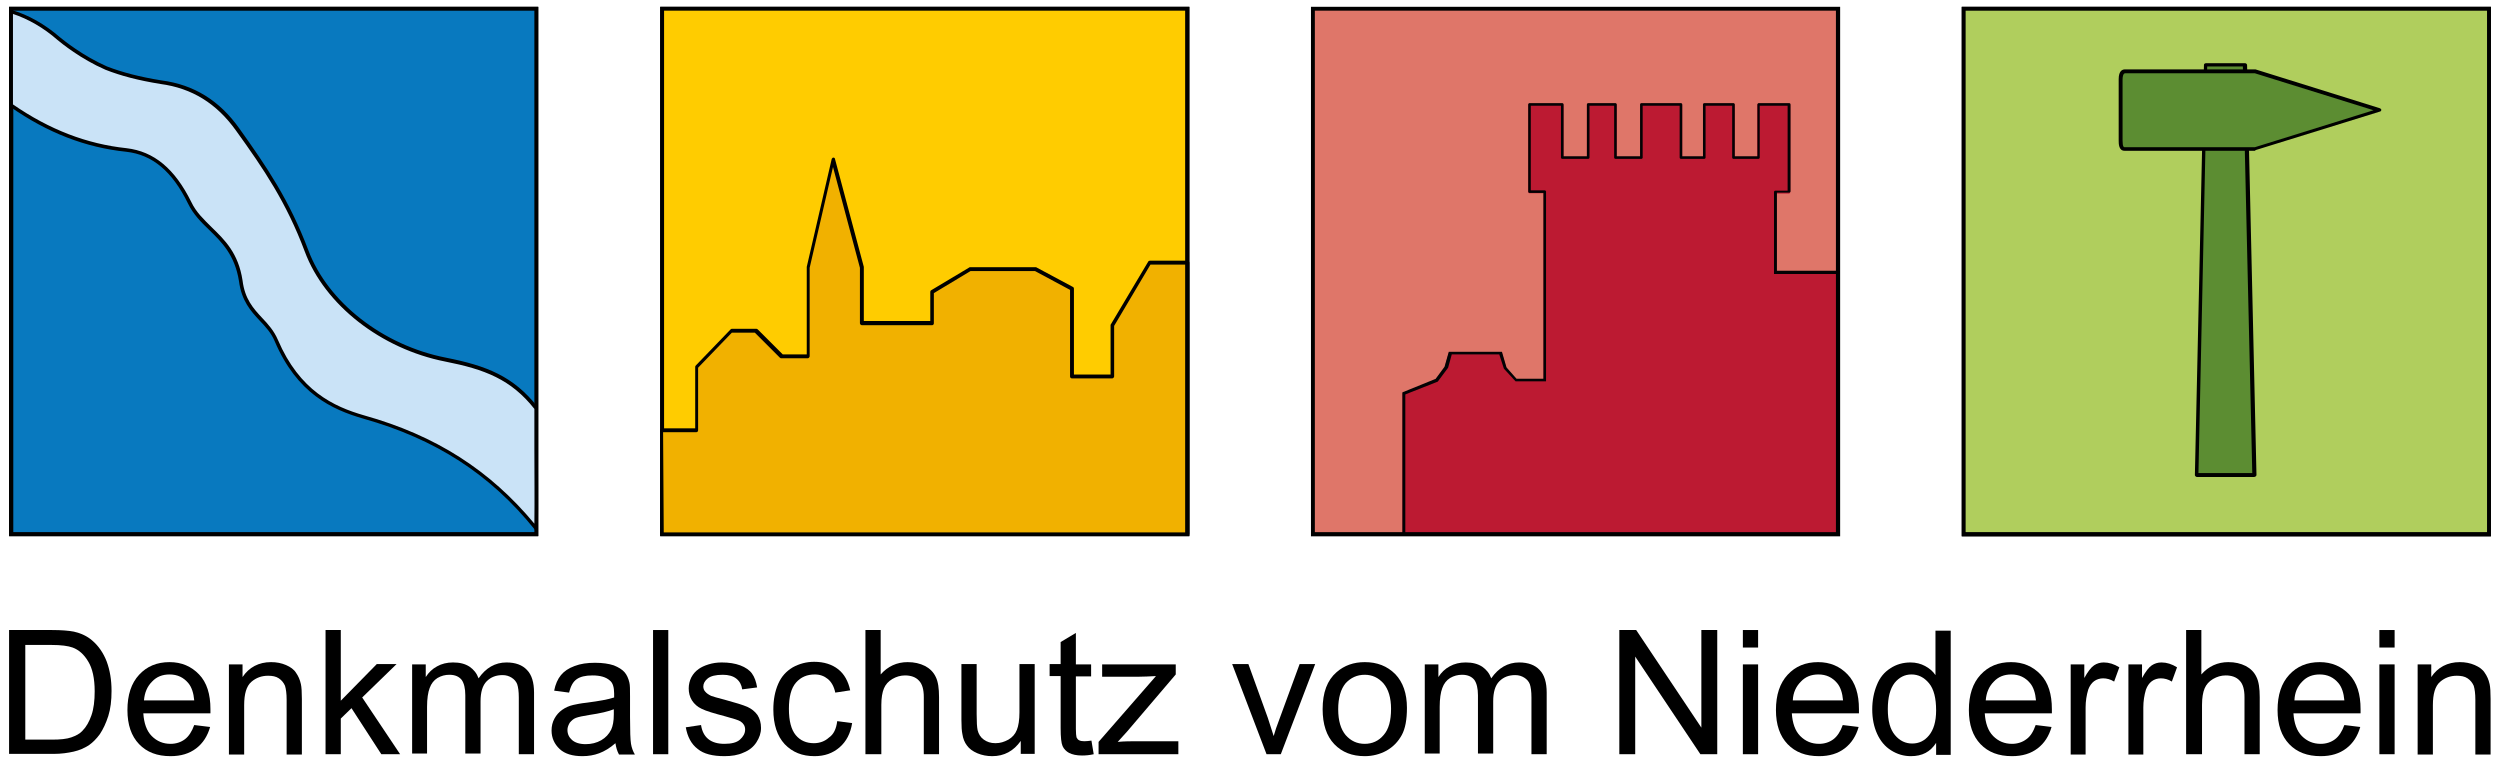
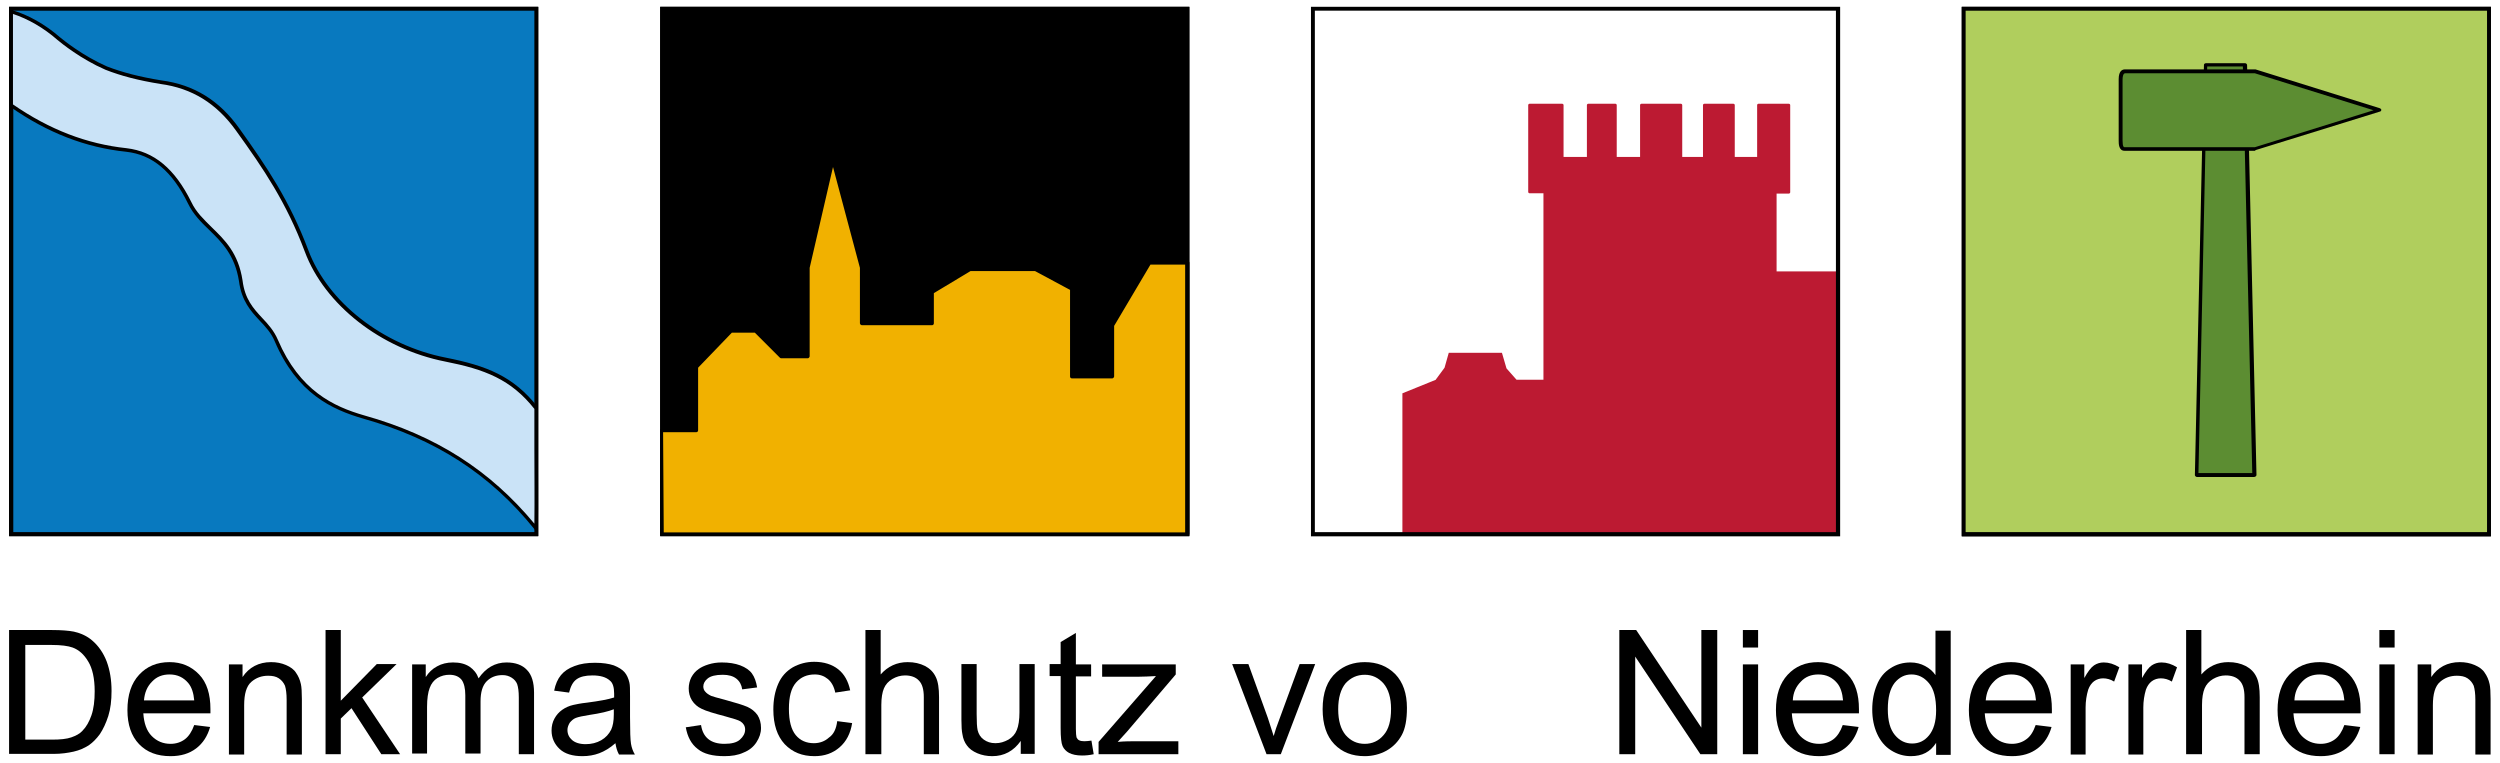
<svg xmlns="http://www.w3.org/2000/svg" version="1.1" id="Ebene_1" x="0px" y="0px" viewBox="0 0 771 235.3" style="enable-background:new 0 0 771 235.3;" xml:space="preserve">
  <style type="text/css">
	.st0{fill:#B0CE5D;}
	.st1{fill:#0879BF;}
	.st2{fill:#CAE3F7;}
	.st3{fill:#FFCC00;}
	.st4{fill:#F1B100;}
	.st5{fill:#DF7669;}
	.st6{fill:#5C8D32;}
	.st7{fill:#BC1A32;}
	.st8{fill:#020204;}
</style>
  <rect x="605" y="2.1" width="163.2" height="163.3" />
  <rect x="2.8" y="2.1" width="163.2" height="163.3" />
  <rect x="203.6" y="2.1" width="163.2" height="163.3" />
  <g>
    <rect x="605.6" y="2.7" class="st0" width="161.9" height="162" />
    <path d="M768.2,2.1v163.3H605V2.1 M606.2,164.1H767V3.3H606.2V164.1z" />
  </g>
  <g>
    <rect x="3.4" y="2.7" class="st1" width="161.9" height="162" />
    <path d="M166,165.3H2.8V2.1H166V165.3z M4.1,164.1h160.7V3.3H4.1V164.1z" />
  </g>
  <g>
    <path class="st2" d="M3.4,3.6c4.7,1.3,10,4.2,14.7,8.3c2.3,1.9,8,6.2,14.6,9.1c5.2,2,10.9,3.4,16.9,4.3c10,1.3,17.7,6.3,23.7,14.6   c8.6,12,15.4,22.1,21.2,37.5c5.9,15.8,23,29.6,42.8,33.5c12.2,2.4,20.5,5.4,28,15c0,12.3,0.1,24.8,0,37.1   c-12.4-15.5-28.8-27.5-53.2-34.4c-11.5-3.3-20.8-9.1-26.9-23.6c-3-6.8-9.8-8.7-11-18.4c-2.2-13.5-11.7-15.6-15.8-24   c-5.5-11.2-12.2-15.5-19.5-16.3c-14.1-1.4-25.6-6.9-35.5-13.8V3.6z" />
    <path d="M165.9,164.5l-1-1.2c-13.7-17-30.5-27.9-52.9-34.2c-9.6-2.8-20.4-7.7-27.3-23.9c-1.1-2.6-2.8-4.4-4.6-6.3   c-2.8-3-5.6-6.1-6.4-12.2c-1.3-8.1-5.3-12-9.2-15.8c-2.5-2.4-4.9-4.8-6.5-8.1c-4.9-10-11-15.1-19.1-16C26.4,45.5,14.7,41,3.1,32.9   l-0.2-0.2V2.9l0.7,0.2c5,1.4,10.3,4.4,14.9,8.4c1.1,0.9,7,5.7,14.5,9c4.7,1.8,10,3.2,16.8,4.3c10,1.3,17.9,6.2,24,14.8   c8.5,11.9,15.5,22.2,21.3,37.6c6,16,23,29.3,42.4,33.1c12.6,2.5,20.8,5.7,28.3,15.2l0.1,0.1v0.2c0,4.1,0,8.2,0,12.3   c0,8.1,0.1,16.5,0,24.8L165.9,164.5z M4,32.2C15.3,40,26.8,44.4,39,45.7c8.5,1,14.9,6.3,20,16.6c1.5,3.2,3.9,5.4,6.3,7.8   c4,3.9,8.2,7.9,9.5,16.4c0.7,5.7,3.3,8.6,6.1,11.6c1.8,1.9,3.6,3.9,4.8,6.7c6.7,15.7,17.2,20.6,26.6,23.3   c22.1,6.2,38.8,16.9,52.5,33.4c0.1-7.7,0-15.6,0-23.2c0-4.1,0-8.1,0-12.2c-7.2-9.1-15.3-12.2-27.5-14.6   C117.5,107.6,100.1,94,94,77.6c-5.7-15.2-12.7-25.5-21.2-37.3c-6-8.4-13.6-13.1-23.3-14.4c-6.8-1.1-12.2-2.5-17-4.4   c-7.6-3.3-13.6-8.2-14.8-9.2C13.5,8.6,8.6,5.8,4,4.3V32.2z" />
  </g>
  <g>
-     <rect x="204.2" y="2.7" class="st3" width="161.9" height="162" />
    <path d="M366.7,165.3H203.6V2.1h163.2V165.3z M204.8,164.1h160.7V3.3H204.8V164.1z" />
  </g>
  <g>
    <polygon class="st4" points="204.2,132.7 214.9,132.7 214.9,113.2 225.7,102.1 233.3,102.1 241.1,109.9 249.3,109.9 249.3,82.5    257,49.2 266,82.5 266,99.6 287.6,99.6 287.6,90 299.3,83 319.4,83 330.6,89 330.6,116.1 343.1,116.1 343.1,100.4 354.5,81    366.1,81 366.1,164.7 204.2,164.7  " />
    <path d="M366.1,165.3H204.2c-0.3,0-0.6-0.2-0.6-0.6l0-32c0-0.1,0.1-0.3,0.2-0.4c0.1-0.1,0.2-0.2,0.4-0.2h10.2v-19   c0-0.1,0.1-0.3,0.2-0.4l10.7-11.1c0.1-0.1,0.2-0.2,0.4-0.2l0,0l7.6,0c0.1,0,0.3,0.1,0.4,0.2l7.7,7.7h7.4l0-26.9c0,0,0-0.1,0-0.1   l7.7-33.3c0.1-0.2,0.3-0.4,0.5-0.4c0.3,0,0.5,0.2,0.5,0.4l8.9,33.3c0,0,0,0.1,0,0.1v16.6l20.5,0V90c0-0.2,0.1-0.4,0.3-0.5l11.7-7   c0.1-0.1,0.2-0.1,0.3-0.1l20.2,0c0.1,0,0.2,0,0.3,0.1l11.2,6c0.2,0.1,0.3,0.3,0.3,0.5l0,26.5l11.3,0v-15.2c0-0.1,0-0.2,0.1-0.3   l11.5-19.3c0.1-0.2,0.3-0.3,0.5-0.3l11.6,0c0.1,0,0.3,0.1,0.4,0.2c0.1,0.1,0.2,0.2,0.2,0.4l0,83.7c0,0.1-0.1,0.3-0.2,0.4   C366.4,165.2,366.3,165.3,366.1,165.3z M204.7,164.2h160.8l0-82.6l-10.7,0l-11.2,18.9v15.6c0,0.1-0.1,0.3-0.2,0.4   c-0.1,0.1-0.2,0.2-0.4,0.2l0,0l-12.4,0c-0.3,0-0.6-0.2-0.6-0.6l0-26.7l-10.8-5.8l-19.9,0l-11.3,6.8v9.3c0,0.3-0.2,0.6-0.6,0.6   l-21.6,0c-0.1,0-0.3-0.1-0.4-0.2c-0.1-0.1-0.2-0.2-0.2-0.4V82.6l-8.3-31.1l-7.2,31.1l0,27.3c0,0.1-0.1,0.3-0.2,0.4   c-0.1,0.1-0.2,0.2-0.4,0.2h-8.2c-0.1,0-0.3-0.1-0.4-0.2l-7.7-7.7l-7.1,0l-10.4,10.8v19.3c0,0.3-0.2,0.6-0.6,0.6h-10.2L204.7,164.2z   " />
  </g>
-   <rect x="404.9" y="2.7" class="st5" width="161.9" height="162.1" />
  <g>
    <polygon class="st6" points="695.2,146.5 677.5,146.5 680.2,19.9 692.3,19.9  " />
    <path d="M695.2,147.1h-17.7c-0.1,0-0.3-0.1-0.4-0.2c-0.1-0.1-0.2-0.2-0.2-0.4l2.8-126.5c0-0.3,0.3-0.5,0.6-0.5h12.1   c0.3,0,0.5,0.2,0.6,0.5l2.9,126.5c0,0.1-0.1,0.3-0.2,0.4C695.5,147,695.3,147.1,695.2,147.1z M678,145.9h16.6l-2.9-125.4h-11   L678,145.9z" />
  </g>
  <g>
    <path class="st6" d="M695.4,22h-40.1c-0.9,0-1.3,1-1.3,2.4v18.8c0,1.7,0.2,2.7,1.2,2.7h40.2L733.8,34L695.4,22z" />
    <path d="M695.4,46.5h-40.2c-1.8,0-1.8-2.2-1.8-3.2V24.4c0-2.6,1.2-3,1.9-3h40.1c0.1,0,0.1,0,0.2,0l38.4,12c0.2,0.1,0.4,0.3,0.4,0.5   c0,0.2-0.2,0.5-0.4,0.5l-38.4,11.9C695.5,46.5,695.5,46.5,695.4,46.5z M655.4,22.6c-0.6,0-0.8,1-0.8,1.9v18.8   c0,2.1,0.4,2.1,0.7,2.1h40.1L732,34l-36.6-11.4H655.4z" />
  </g>
  <g>
    <path d="M2.8,232.6v-38.3H16c3,0,5.3,0.2,6.8,0.5c2.2,0.5,4.1,1.4,5.6,2.7c2,1.7,3.5,3.9,4.5,6.5c1,2.7,1.5,5.7,1.5,9.1   c0,2.9-0.3,5.5-1,7.7c-0.7,2.2-1.6,4.1-2.6,5.6c-1.1,1.5-2.2,2.6-3.5,3.5c-1.3,0.8-2.8,1.5-4.6,1.9c-1.8,0.4-3.8,0.7-6.2,0.7H2.8z    M7.9,228.1h8.2c2.5,0,4.5-0.2,5.9-0.7c1.4-0.5,2.6-1.1,3.4-2c1.2-1.2,2.1-2.8,2.8-4.8c0.7-2,1-4.5,1-7.4c0-4-0.7-7.1-2-9.2   c-1.3-2.2-2.9-3.6-4.8-4.3c-1.4-0.5-3.5-0.8-6.6-0.8h-8V228.1z" />
    <path d="M59.9,223.6l4.9,0.6c-0.8,2.8-2.2,5-4.3,6.6c-2.1,1.6-4.7,2.4-7.9,2.4c-4.1,0-7.3-1.2-9.7-3.7c-2.4-2.5-3.6-6-3.6-10.5   c0-4.7,1.2-8.3,3.6-10.9c2.4-2.6,5.5-3.9,9.4-3.9c3.7,0,6.7,1.3,9.1,3.8c2.4,2.5,3.5,6.1,3.5,10.7c0,0.3,0,0.7,0,1.3H44.2   c0.2,3,1,5.4,2.6,7c1.6,1.6,3.5,2.4,5.8,2.4c1.7,0,3.2-0.5,4.4-1.4C58.2,227.1,59.2,225.6,59.9,223.6z M44.4,216h15.5   c-0.2-2.3-0.8-4.1-1.8-5.3c-1.5-1.8-3.4-2.7-5.8-2.7c-2.2,0-4,0.7-5.4,2.2C45.4,211.7,44.6,213.6,44.4,216z" />
    <path d="M70.6,232.6v-27.7h4.2v3.9c2-3,5-4.6,8.8-4.6c1.7,0,3.2,0.3,4.6,0.9c1.4,0.6,2.5,1.4,3.1,2.4c0.7,1,1.2,2.1,1.5,3.5   c0.2,0.9,0.3,2.4,0.3,4.6v17.1h-4.7v-16.9c0-1.9-0.2-3.3-0.5-4.3c-0.4-0.9-1-1.7-1.9-2.3c-0.9-0.6-2-0.8-3.3-0.8   c-2,0-3.7,0.6-5.2,1.9c-1.5,1.3-2.2,3.7-2.2,7.2v15.2H70.6z" />
    <path d="M100.4,232.6v-38.3h4.7v21.8l11.1-11.3h6.1l-10.6,10.3l11.7,17.5h-5.8l-9.2-14.2l-3.3,3.2v11H100.4z" />
    <path d="M127.1,232.6v-27.7h4.2v3.9c0.9-1.4,2-2.5,3.5-3.3c1.4-0.8,3.1-1.2,4.9-1.2c2.1,0,3.7,0.4,5.1,1.3c1.3,0.9,2.2,2,2.8,3.6   c2.2-3.2,5.1-4.9,8.6-4.9c2.8,0,4.9,0.8,6.3,2.3c1.5,1.5,2.2,3.9,2.2,7v19h-4.7v-17.5c0-1.9-0.2-3.2-0.5-4.1   c-0.3-0.8-0.9-1.5-1.7-2c-0.8-0.5-1.7-0.8-2.8-0.8c-2,0-3.6,0.6-4.9,1.9c-1.3,1.3-1.9,3.4-1.9,6.2v16.1h-4.7v-18   c0-2.1-0.4-3.7-1.1-4.7c-0.8-1-2-1.6-3.8-1.6c-1.3,0-2.5,0.3-3.7,1c-1.1,0.7-1.9,1.7-2.4,3.1c-0.5,1.3-0.8,3.3-0.8,5.8v14.4H127.1z   " />
    <path d="M189.8,229.2c-1.7,1.5-3.4,2.5-5,3.1s-3.3,0.9-5.2,0.9c-3,0-5.4-0.7-7-2.2c-1.6-1.5-2.5-3.4-2.5-5.7c0-1.4,0.3-2.6,0.9-3.7   c0.6-1.1,1.4-2,2.4-2.7c1-0.7,2.1-1.2,3.4-1.5c0.9-0.2,2.3-0.5,4.2-0.7c3.8-0.5,6.6-1,8.4-1.6c0-0.6,0-1.1,0-1.2   c0-1.9-0.4-3.3-1.3-4c-1.2-1.1-3-1.6-5.4-1.6c-2.2,0-3.8,0.4-4.9,1.2c-1.1,0.8-1.8,2.1-2.3,4.1l-4.6-0.6c0.4-2,1.1-3.6,2.1-4.8   c1-1.2,2.3-2.1,4.2-2.8c1.8-0.7,3.9-1,6.3-1c2.4,0,4.3,0.3,5.8,0.8c1.5,0.6,2.6,1.3,3.3,2.1c0.7,0.8,1.2,1.9,1.5,3.2   c0.2,0.8,0.2,2.2,0.2,4.3v6.3c0,4.4,0.1,7.1,0.3,8.3c0.2,1.2,0.6,2.3,1.2,3.3h-4.9C190.3,231.6,190,230.5,189.8,229.2z    M189.4,218.7c-1.7,0.7-4.3,1.3-7.7,1.8c-1.9,0.3-3.3,0.6-4.1,0.9c-0.8,0.3-1.4,0.9-1.9,1.5c-0.4,0.7-0.7,1.4-0.7,2.2   c0,1.3,0.5,2.3,1.4,3.1c0.9,0.8,2.3,1.3,4.2,1.3c1.8,0,3.4-0.4,4.8-1.2c1.4-0.8,2.4-1.9,3.1-3.3c0.5-1.1,0.8-2.6,0.8-4.7V218.7z" />
-     <path d="M201.4,232.6v-38.3h4.7v38.3H201.4z" />
    <path d="M211.5,224.3l4.7-0.7c0.3,1.9,1,3.3,2.2,4.3c1.2,1,2.9,1.5,5,1.5c2.2,0,3.8-0.4,4.8-1.3c1-0.9,1.6-1.9,1.6-3.1   c0-1.1-0.5-1.9-1.4-2.5c-0.6-0.4-2.2-0.9-4.8-1.6c-3.4-0.9-5.8-1.6-7.2-2.3c-1.3-0.6-2.3-1.5-3-2.6c-0.7-1.1-1-2.4-1-3.7   c0-1.2,0.3-2.4,0.8-3.4c0.6-1.1,1.3-1.9,2.3-2.6c0.7-0.5,1.7-1,3-1.4c1.3-0.4,2.6-0.6,4.1-0.6c2.2,0,4.1,0.3,5.7,0.9   c1.6,0.6,2.9,1.5,3.6,2.5c0.8,1.1,1.3,2.5,1.6,4.3l-4.6,0.6c-0.2-1.4-0.8-2.5-1.8-3.3c-1-0.8-2.4-1.2-4.2-1.2   c-2.2,0-3.7,0.4-4.6,1.1c-0.9,0.7-1.4,1.6-1.4,2.5c0,0.6,0.2,1.2,0.6,1.6c0.4,0.5,1,0.9,1.8,1.3c0.5,0.2,1.9,0.6,4.2,1.2   c3.3,0.9,5.6,1.6,7,2.2c1.3,0.6,2.3,1.4,3.1,2.5c0.7,1.1,1.1,2.4,1.1,4c0,1.6-0.5,3-1.4,4.4c-0.9,1.4-2.2,2.5-4,3.2   c-1.7,0.8-3.7,1.1-5.9,1.1c-3.6,0-6.4-0.7-8.2-2.2C213.2,229.5,212,227.2,211.5,224.3z" />
    <path d="M258.2,222.4l4.6,0.6c-0.5,3.2-1.8,5.7-3.9,7.5c-2.1,1.8-4.6,2.7-7.7,2.7c-3.8,0-6.8-1.2-9.2-3.7c-2.3-2.5-3.5-6-3.5-10.7   c0-3,0.5-5.6,1.5-7.9s2.5-3.9,4.5-5.1c2-1.1,4.2-1.7,6.6-1.7c3,0,5.5,0.8,7.4,2.3c1.9,1.5,3.1,3.7,3.7,6.5l-4.6,0.7   c-0.4-1.9-1.2-3.3-2.3-4.2c-1.1-0.9-2.4-1.4-4-1.4c-2.4,0-4.3,0.8-5.8,2.5c-1.5,1.7-2.2,4.4-2.2,8.1c0,3.7,0.7,6.4,2.1,8.1   c1.4,1.7,3.3,2.5,5.6,2.5c1.8,0,3.4-0.6,4.6-1.7C257.1,226.5,257.9,224.8,258.2,222.4z" />
    <path d="M266.9,232.6v-38.3h4.7V208c2.2-2.5,5-3.8,8.3-3.8c2.1,0,3.8,0.4,5.4,1.2c1.5,0.8,2.6,1.9,3.3,3.4c0.7,1.4,1,3.5,1,6.2   v17.6h-4.7V215c0-2.4-0.5-4.1-1.5-5.1c-1-1.1-2.5-1.6-4.3-1.6c-1.4,0-2.7,0.4-3.9,1.1c-1.2,0.7-2.1,1.7-2.6,2.9   c-0.5,1.2-0.8,2.9-0.8,5.1v15.2H266.9z" />
    <path d="M314.8,232.6v-4.1c-2.2,3.1-5.1,4.7-8.8,4.7c-1.6,0-3.2-0.3-4.6-0.9c-1.4-0.6-2.5-1.4-3.2-2.4c-0.7-0.9-1.2-2.1-1.4-3.5   c-0.2-0.9-0.3-2.4-0.3-4.4v-17.2h4.7v15.4c0,2.5,0.1,4.1,0.3,5c0.3,1.2,0.9,2.2,1.9,2.9c1,0.7,2.1,1.1,3.6,1.1s2.7-0.4,4-1.1   c1.2-0.7,2.1-1.7,2.6-3c0.5-1.2,0.8-3.1,0.8-5.4v-14.9h4.7v27.7H314.8z" />
    <path d="M336.6,228.4l0.7,4.2c-1.3,0.3-2.5,0.4-3.6,0.4c-1.7,0-3-0.3-4-0.8c-0.9-0.5-1.6-1.2-2-2.1c-0.4-0.9-0.6-2.7-0.6-5.6v-16   h-3.4v-3.7h3.4V198l4.7-2.8v9.7h4.7v3.7h-4.7v16.2c0,1.3,0.1,2.2,0.2,2.6c0.2,0.4,0.4,0.7,0.8,0.9c0.4,0.2,0.9,0.3,1.6,0.3   C335.1,228.6,335.8,228.5,336.6,228.4z" />
    <path d="M338.8,232.6v-3.8l17.7-20.3c-2,0.1-3.8,0.2-5.3,0.2h-11.3v-3.8h22.7v3.1l-15,17.6l-2.9,3.2c2.1-0.2,4.1-0.2,5.9-0.2h12.8   v4H338.8z" />
    <path d="M390.6,232.6L380,204.8h5l6,16.6c0.6,1.8,1.2,3.7,1.8,5.6c0.4-1.5,1-3.2,1.8-5.3l6.2-16.9h4.8L395,232.6H390.6z" />
    <path d="M407.9,218.7c0-5.1,1.4-8.9,4.3-11.4c2.4-2.1,5.3-3.1,8.7-3.1c3.8,0,6.9,1.2,9.4,3.7c2.4,2.5,3.6,6,3.6,10.4   c0,3.6-0.5,6.4-1.6,8.4c-1.1,2-2.6,3.6-4.7,4.8c-2,1.1-4.3,1.7-6.7,1.7c-3.9,0-7-1.2-9.4-3.7C409.1,227,407.9,223.4,407.9,218.7z    M412.7,218.7c0,3.6,0.8,6.2,2.3,8c1.6,1.8,3.5,2.7,5.9,2.7c2.3,0,4.3-0.9,5.8-2.7c1.6-1.8,2.3-4.5,2.3-8.1c0-3.4-0.8-6-2.3-7.8   c-1.6-1.8-3.5-2.7-5.8-2.7c-2.4,0-4.3,0.9-5.9,2.6C413.5,212.5,412.7,215.2,412.7,218.7z" />
-     <path d="M439.4,232.6v-27.7h4.2v3.9c0.9-1.4,2-2.5,3.5-3.3c1.4-0.8,3.1-1.2,4.9-1.2c2.1,0,3.7,0.4,5.1,1.3c1.3,0.9,2.2,2,2.8,3.6   c2.2-3.2,5.1-4.9,8.6-4.9c2.8,0,4.9,0.8,6.3,2.3c1.5,1.5,2.2,3.9,2.2,7v19h-4.7v-17.5c0-1.9-0.2-3.2-0.5-4.1   c-0.3-0.8-0.9-1.5-1.7-2c-0.8-0.5-1.7-0.8-2.8-0.8c-2,0-3.6,0.6-4.9,1.9c-1.3,1.3-1.9,3.4-1.9,6.2v16.1h-4.7v-18   c0-2.1-0.4-3.7-1.1-4.7c-0.8-1-2-1.6-3.8-1.6c-1.3,0-2.5,0.3-3.7,1c-1.1,0.7-1.9,1.7-2.4,3.1c-0.5,1.3-0.8,3.3-0.8,5.8v14.4H439.4z   " />
    <path d="M499.4,232.6v-38.3h5.2l20.1,30.1v-30.1h4.9v38.3h-5.2l-20.1-30.1v30.1H499.4z" />
    <path d="M537.5,199.7v-5.4h4.7v5.4H537.5z M537.5,232.6v-27.7h4.7v27.7H537.5z" />
    <path d="M568.3,223.6l4.9,0.6c-0.8,2.8-2.2,5-4.3,6.6c-2.1,1.6-4.7,2.4-7.9,2.4c-4.1,0-7.3-1.2-9.7-3.7c-2.4-2.5-3.6-6-3.6-10.5   c0-4.7,1.2-8.3,3.6-10.9c2.4-2.6,5.5-3.9,9.4-3.9c3.7,0,6.7,1.3,9.1,3.8c2.4,2.5,3.5,6.1,3.5,10.7c0,0.3,0,0.7,0,1.3h-20.7   c0.2,3,1,5.4,2.6,7c1.6,1.6,3.5,2.4,5.8,2.4c1.7,0,3.2-0.5,4.4-1.4C566.6,227.1,567.6,225.6,568.3,223.6z M552.9,216h15.5   c-0.2-2.3-0.8-4.1-1.8-5.3c-1.5-1.8-3.4-2.7-5.8-2.7c-2.2,0-4,0.7-5.4,2.2C553.9,211.7,553,213.6,552.9,216z" />
    <path d="M597.1,232.6v-3.5c-1.8,2.8-4.3,4.1-7.8,4.1c-2.2,0-4.2-0.6-6.1-1.8c-1.9-1.2-3.3-2.9-4.3-5.1c-1-2.2-1.5-4.7-1.5-7.5   c0-2.8,0.5-5.3,1.4-7.5c0.9-2.3,2.3-4,4.2-5.2c1.8-1.2,3.9-1.8,6.2-1.8c1.7,0,3.2,0.4,4.5,1.1c1.3,0.7,2.4,1.6,3.2,2.8v-13.7h4.7   v38.3H597.1z M582.2,218.7c0,3.6,0.7,6.2,2.2,8c1.5,1.8,3.3,2.6,5.3,2.6c2.1,0,3.8-0.8,5.2-2.5c1.4-1.7,2.2-4.2,2.2-7.7   c0-3.8-0.7-6.6-2.2-8.4c-1.5-1.8-3.3-2.7-5.4-2.7c-2.1,0-3.8,0.9-5.2,2.6C582.9,212.4,582.2,215.1,582.2,218.7z" />
    <path d="M627.8,223.6l4.9,0.6c-0.8,2.8-2.2,5-4.3,6.6c-2.1,1.6-4.7,2.4-7.9,2.4c-4.1,0-7.3-1.2-9.7-3.7c-2.4-2.5-3.6-6-3.6-10.5   c0-4.7,1.2-8.3,3.6-10.9c2.4-2.6,5.5-3.9,9.4-3.9c3.7,0,6.7,1.3,9.1,3.8c2.4,2.5,3.5,6.1,3.5,10.7c0,0.3,0,0.7,0,1.3h-20.7   c0.2,3,1,5.4,2.6,7c1.6,1.6,3.5,2.4,5.8,2.4c1.7,0,3.2-0.5,4.4-1.4C626.2,227.1,627.1,225.6,627.8,223.6z M612.4,216h15.5   c-0.2-2.3-0.8-4.1-1.8-5.3c-1.5-1.8-3.4-2.7-5.8-2.7c-2.2,0-4,0.7-5.4,2.2C613.4,211.7,612.6,213.6,612.4,216z" />
    <path d="M638.6,232.6v-27.7h4.2v4.2c1.1-2,2.1-3.3,3-3.9c0.9-0.6,1.9-0.9,3-0.9c1.6,0,3.2,0.5,4.8,1.5l-1.6,4.4   c-1.1-0.7-2.3-1-3.4-1c-1,0-2,0.3-2.8,0.9c-0.8,0.6-1.4,1.5-1.8,2.6c-0.5,1.7-0.8,3.5-0.8,5.5v14.5H638.6z" />
    <path d="M656.4,232.6v-27.7h4.2v4.2c1.1-2,2.1-3.3,3-3.9c0.9-0.6,1.9-0.9,3-0.9c1.6,0,3.2,0.5,4.8,1.5l-1.6,4.4   c-1.1-0.7-2.3-1-3.4-1c-1,0-2,0.3-2.8,0.9c-0.8,0.6-1.4,1.5-1.8,2.6c-0.5,1.7-0.8,3.5-0.8,5.5v14.5H656.4z" />
    <path d="M674.2,232.6v-38.3h4.7V208c2.2-2.5,5-3.8,8.3-3.8c2.1,0,3.8,0.4,5.4,1.2c1.5,0.8,2.6,1.9,3.3,3.4c0.7,1.4,1,3.5,1,6.2   v17.6h-4.7V215c0-2.4-0.5-4.1-1.5-5.1c-1-1.1-2.5-1.6-4.3-1.6c-1.4,0-2.7,0.4-3.9,1.1c-1.2,0.7-2.1,1.7-2.6,2.9   c-0.5,1.2-0.8,2.9-0.8,5.1v15.2H674.2z" />
    <path d="M723,223.6l4.9,0.6c-0.8,2.8-2.2,5-4.3,6.6c-2.1,1.6-4.7,2.4-7.9,2.4c-4.1,0-7.3-1.2-9.7-3.7c-2.4-2.5-3.6-6-3.6-10.5   c0-4.7,1.2-8.3,3.6-10.9c2.4-2.6,5.5-3.9,9.4-3.9c3.7,0,6.7,1.3,9.1,3.8c2.4,2.5,3.5,6.1,3.5,10.7c0,0.3,0,0.7,0,1.3h-20.7   c0.2,3,1,5.4,2.6,7c1.6,1.6,3.5,2.4,5.8,2.4c1.7,0,3.2-0.5,4.4-1.4C721.3,227.1,722.3,225.6,723,223.6z M707.6,216H723   c-0.2-2.3-0.8-4.1-1.8-5.3c-1.5-1.8-3.4-2.7-5.8-2.7c-2.2,0-4,0.7-5.4,2.2C708.5,211.7,707.7,213.6,707.6,216z" />
    <path d="M733.8,199.7v-5.4h4.7v5.4H733.8z M733.8,232.6v-27.7h4.7v27.7H733.8z" />
    <path d="M745.6,232.6v-27.7h4.2v3.9c2-3,5-4.6,8.8-4.6c1.7,0,3.2,0.3,4.6,0.9c1.4,0.6,2.5,1.4,3.1,2.4c0.7,1,1.2,2.1,1.5,3.5   c0.2,0.9,0.3,2.4,0.3,4.6v17.1h-4.7v-16.9c0-1.9-0.2-3.3-0.5-4.3c-0.4-0.9-1-1.7-1.9-2.3c-0.9-0.6-2-0.8-3.3-0.8   c-2,0-3.7,0.6-5.2,1.9c-1.5,1.3-2.2,3.7-2.2,7.2v15.2H745.6z" />
  </g>
  <path class="st7" d="M566.6,165H432.5v-43.7l10.1-4.1l0.1,0l0,0l2.8-3.8l0,0l0,0l1.3-4.6h16.4l1.4,4.8l0,0l0,0l3,3.4l0.1,0.1h0.1h8  h0.2v-0.2V59.8v-0.2h-0.2h-4.1c-0.2,0-0.4-0.2-0.4-0.4V32.4c0-0.2,0.2-0.4,0.4-0.4h10.1c0.2,0,0.4,0.2,0.4,0.4v15.8v0.2h0.2h6.8h0.2  v-0.2V32.4c0-0.2,0.2-0.4,0.4-0.4h8.4c0.2,0,0.4,0.2,0.4,0.4v15.8v0.2h0.2h6.8h0.2v-0.2V32.4c0-0.2,0.2-0.4,0.4-0.4h12.2  c0.2,0,0.4,0.2,0.4,0.4v15.8v0.2h0.2h6h0.2v-0.2V32.4c0-0.2,0.2-0.4,0.4-0.4h9c0.2,0,0.4,0.2,0.4,0.4v15.8v0.2h0.2h6.5h0.2v-0.2  V32.4c0-0.2,0.2-0.4,0.4-0.4h9.4c0.2,0,0.4,0.2,0.4,0.4v26.9c0,0.2-0.2,0.4-0.4,0.4h-3.6h-0.2v0.2v23.6v0.2h0.2h18.5v1L566.6,165z" />
-   <path class="st8" d="M548,83.4v-0.2V59.6v-0.2h0.2h3.6c0.2,0,0.4-0.2,0.4-0.4V32.2c0-0.2-0.2-0.4-0.4-0.4h-9.4  c-0.2,0-0.4,0.2-0.4,0.4V48v0.2h-0.2h-6.5H535V48V32.2c0-0.2-0.2-0.4-0.4-0.4h-9c-0.2,0-0.4,0.2-0.4,0.4V48v0.2H525h-6h-0.2V48V32.2  c0-0.2-0.2-0.4-0.4-0.4h-12.2c-0.2,0-0.4,0.2-0.4,0.4V48v0.2h-0.2h-6.8h-0.2V48V32.2c0-0.2-0.2-0.4-0.4-0.4h-8.4  c-0.2,0-0.4,0.2-0.4,0.4V48v0.2h-0.2h-6.8h-0.2V48V32.2c0-0.2-0.2-0.4-0.4-0.4h-10.1c-0.2,0-0.4,0.2-0.4,0.4v26.9  c0,0.2,0.2,0.4,0.4,0.4h4.1h0.2v0.2v56.9v0.2h-0.2h-8h-0.1l-0.1-0.1l-3-3.4l0,0l0,0l-1.4-4.8h-16.4l-1.3,4.6l0,0l0,0l-2.8,3.8l0,0  l-0.1,0l-10.1,4.1v43.7h0.9v-42.9v-0.1l0.1-0.1l9.9-3.9l3.2-4.3l1.1-4l0-0.1h0.2h14.4h0.1l0,0.1l1.4,4.3l3.6,3.9l9.4,0V59.1  c0-0.2-0.2-0.4-0.4-0.4h-4.1h-0.2v-0.2V32.8v-0.2h0.2h8.9h0.2v0.2v15.8c0,0.2,0.2,0.4,0.4,0.4h8c0.2,0,0.4-0.2,0.4-0.4V32.8v-0.2  h0.2h7.2h0.2v0.2v15.8c0,0.2,0.2,0.4,0.4,0.4h8c0.2,0,0.4-0.2,0.4-0.4V32.8v-0.2h0.2h11h0.2v0.2v15.8c0,0.2,0.2,0.4,0.4,0.4h7.2  c0.2,0,0.4-0.2,0.4-0.4V32.8v-0.2h0.2h7.8h0.2v0.2v15.8c0,0.2,0.2,0.4,0.4,0.4h7.7c0.2,0,0.4-0.2,0.4-0.4V32.8v-0.2h0.2h8.2h0.2v0.2  v25.8v0.2h-0.2h-3.6c-0.2,0-0.4,0.2-0.4,0.4v25.3l19.5,0v-1h-18.5H548z" />
  <path d="M567.5,165.4H404.3V2.1h163.2V165.4z M405.5,164.1h160.7V3.3H405.5V164.1z" />
</svg>